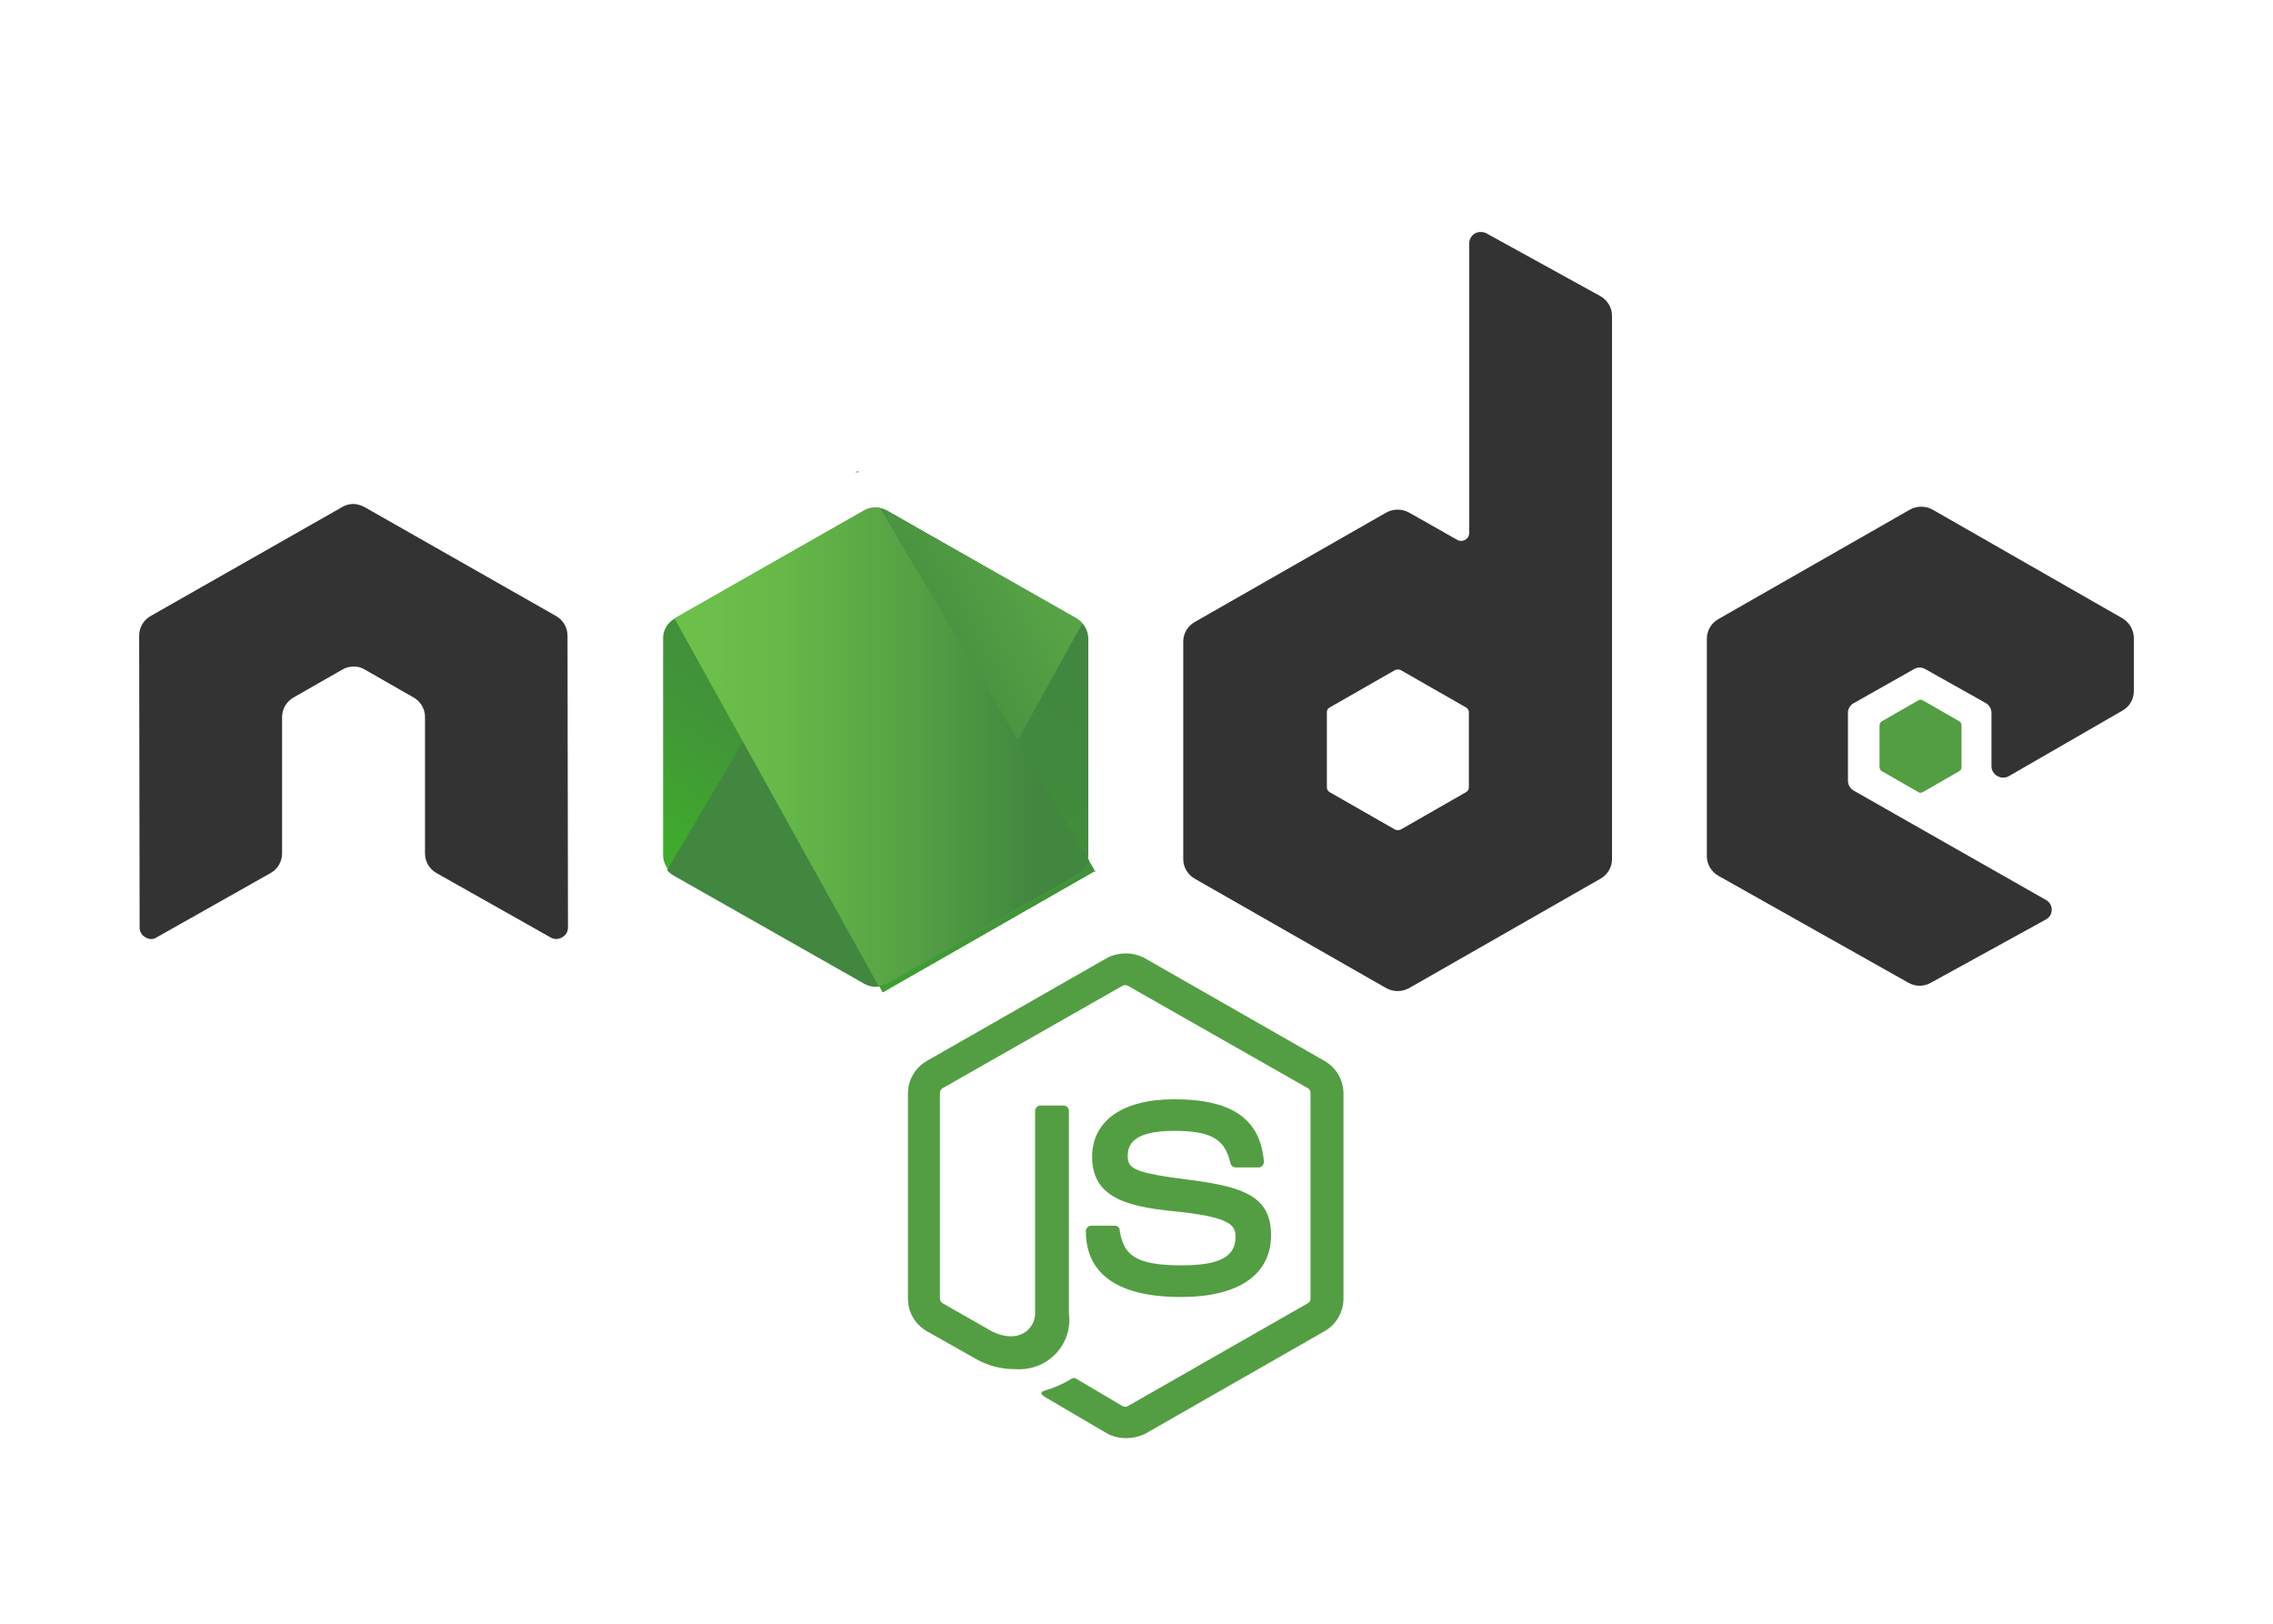
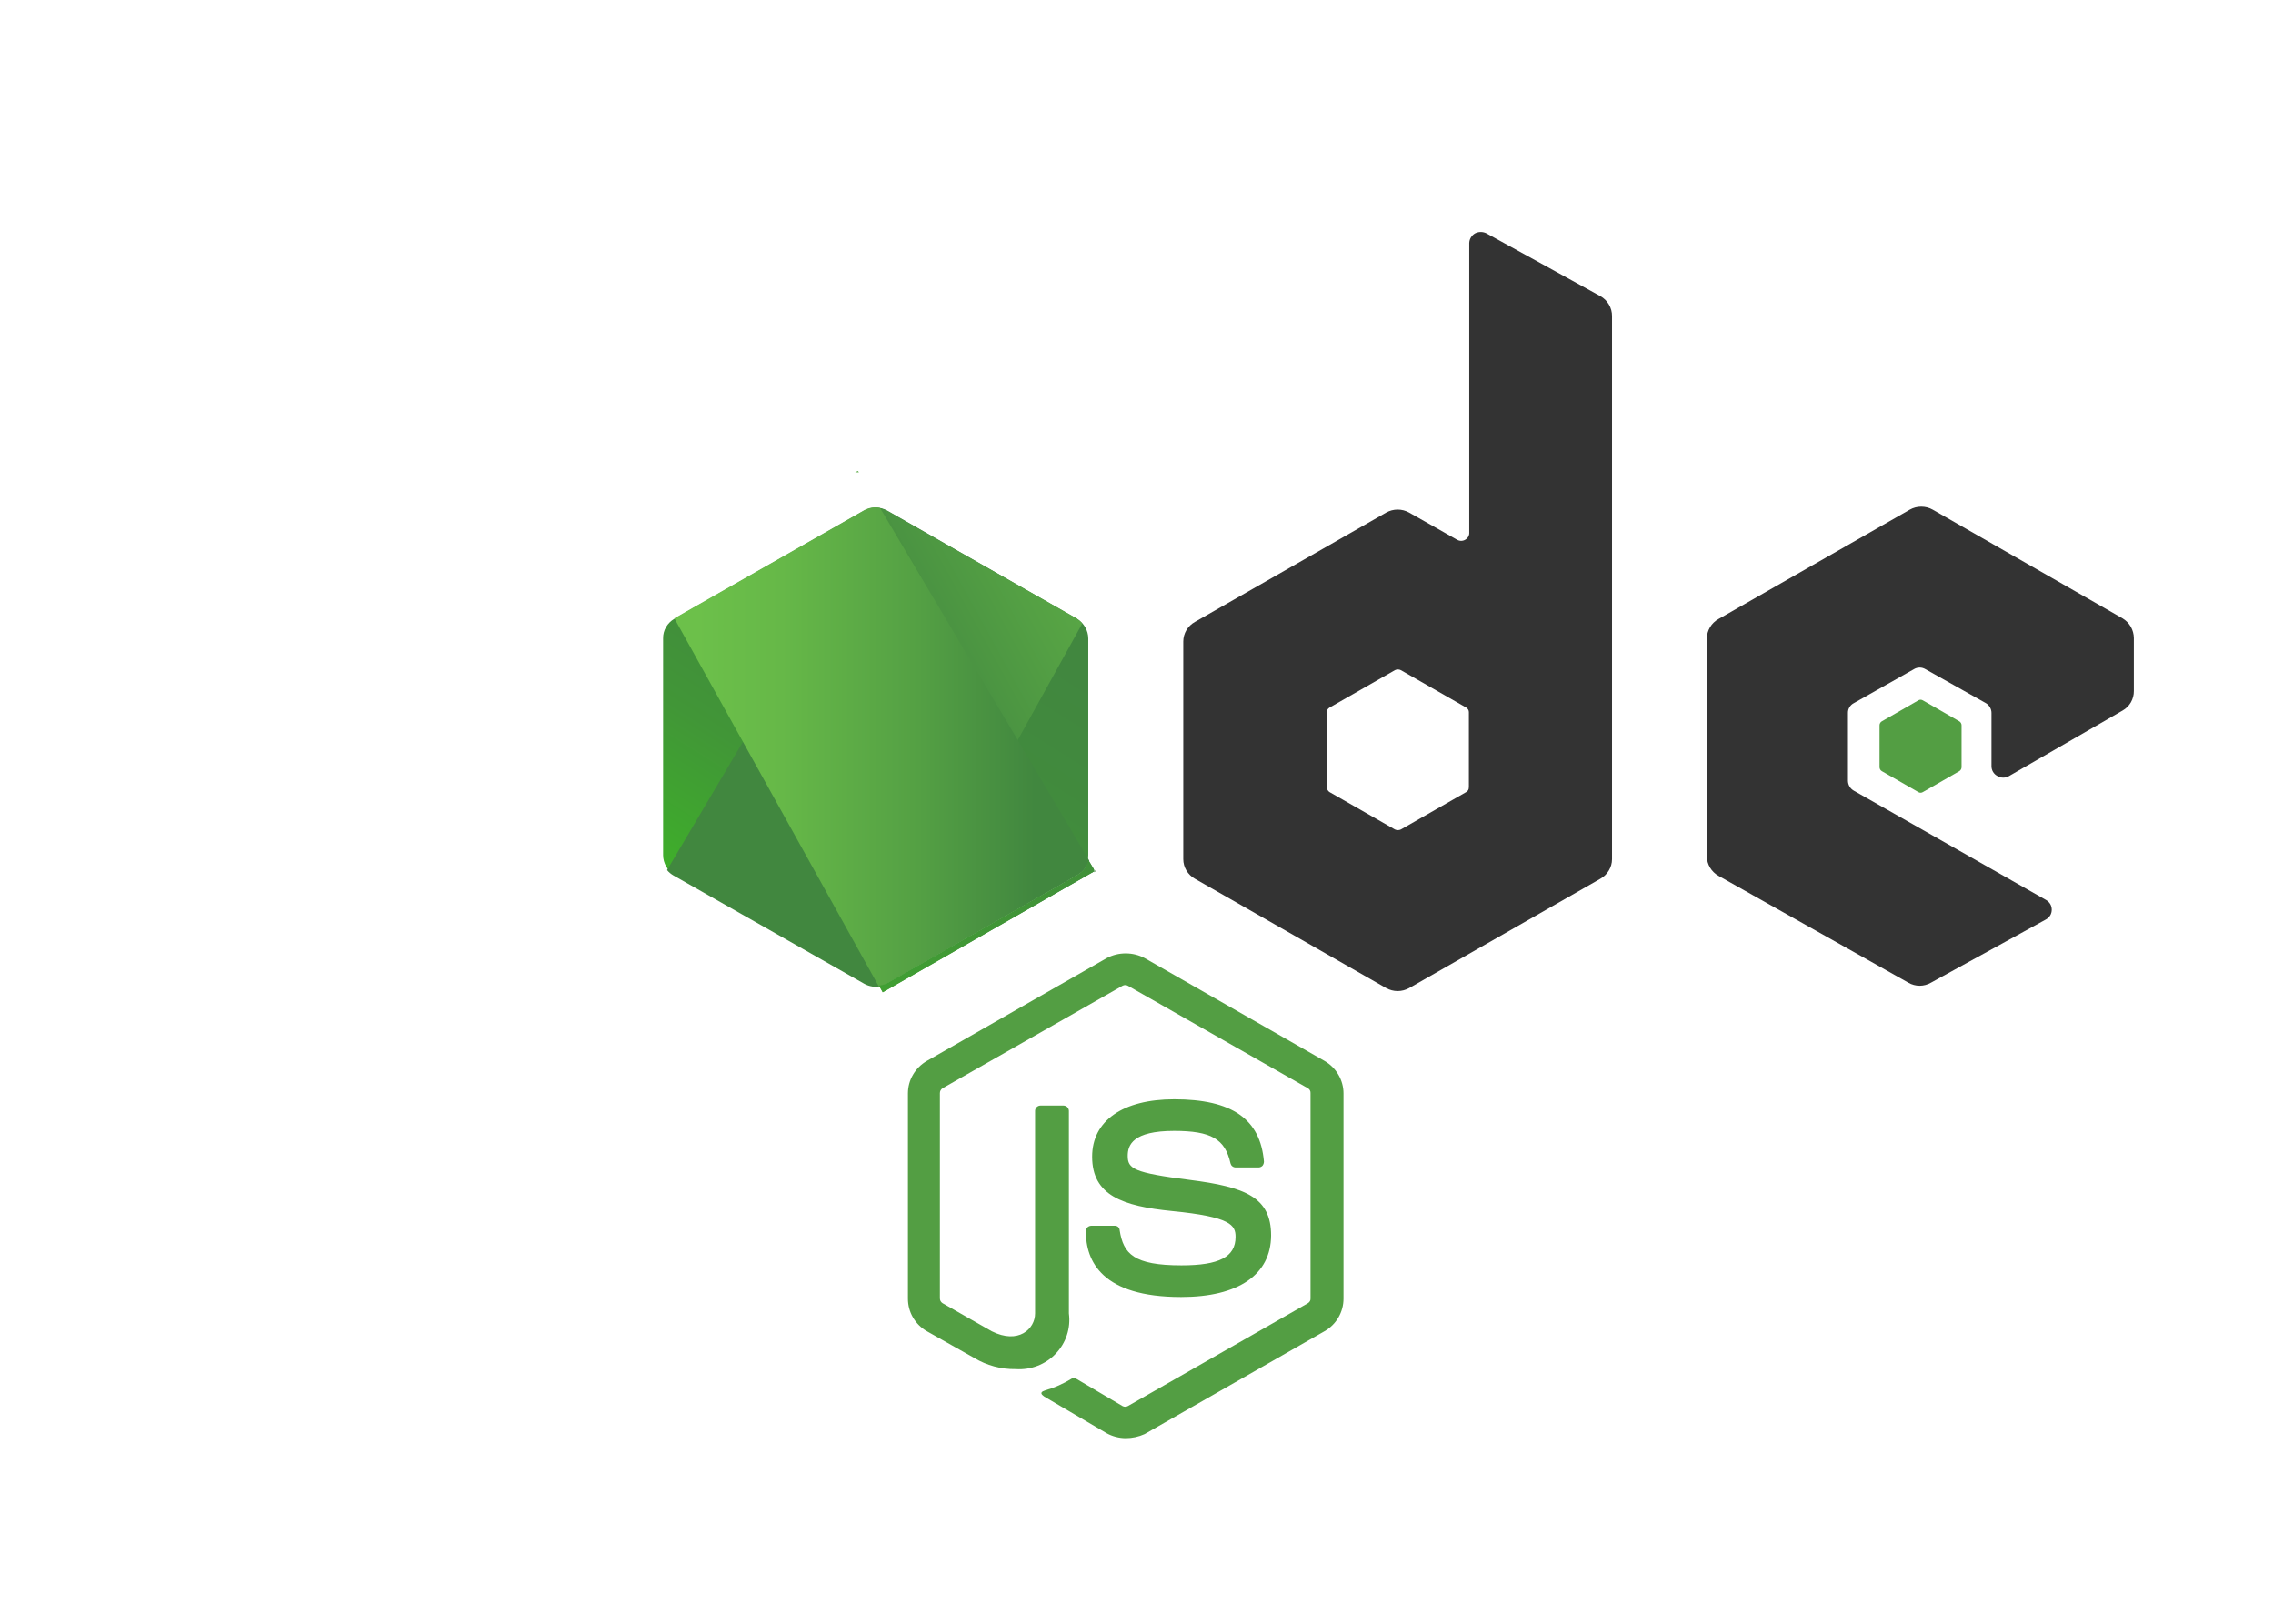
<svg xmlns="http://www.w3.org/2000/svg" width="49" height="35" viewBox="0 0 49 35" fill="none">
  <g clip-path="url(#clip0_2416_320)">
    <path d="M24.267 31C24.124 30.999 23.983 30.963 23.858 30.894L22.566 30.136C22.371 30.03 22.468 29.992 22.527 29.972C22.732 29.913 22.928 29.826 23.11 29.713C23.125 29.705 23.143 29.702 23.16 29.704C23.177 29.706 23.194 29.712 23.207 29.723L24.198 30.308C24.216 30.318 24.236 30.323 24.257 30.323C24.277 30.323 24.297 30.318 24.315 30.308L28.193 28.092C28.212 28.081 28.227 28.066 28.238 28.047C28.248 28.029 28.253 28.008 28.251 27.986V23.562C28.253 23.541 28.248 23.52 28.238 23.501C28.228 23.482 28.212 23.466 28.193 23.456L24.315 21.249C24.297 21.239 24.277 21.234 24.257 21.234C24.236 21.234 24.216 21.239 24.198 21.249L20.321 23.456C20.302 23.467 20.287 23.483 20.277 23.502C20.267 23.52 20.262 23.541 20.262 23.562V27.986C20.262 28.007 20.267 28.028 20.277 28.047C20.288 28.065 20.302 28.081 20.321 28.092L21.38 28.696C21.953 28.984 22.314 28.648 22.314 28.312V23.945C22.314 23.915 22.326 23.886 22.348 23.864C22.37 23.843 22.399 23.83 22.43 23.83H22.926C22.957 23.83 22.987 23.843 23.009 23.864C23.03 23.886 23.043 23.915 23.043 23.945V28.312C23.064 28.469 23.049 28.628 23 28.778C22.951 28.928 22.868 29.066 22.758 29.181C22.648 29.296 22.514 29.385 22.365 29.442C22.216 29.499 22.056 29.523 21.896 29.512C21.581 29.517 21.271 29.433 21.002 29.271L19.981 28.695C19.857 28.624 19.754 28.522 19.682 28.399C19.61 28.276 19.573 28.136 19.573 27.994V23.569C19.573 23.427 19.61 23.288 19.682 23.165C19.754 23.042 19.857 22.94 19.981 22.868L23.859 20.652C23.985 20.585 24.125 20.551 24.267 20.551C24.41 20.551 24.55 20.585 24.675 20.652L28.553 22.868C28.677 22.94 28.781 23.042 28.852 23.165C28.924 23.288 28.962 23.427 28.962 23.569V27.994C28.962 28.136 28.924 28.276 28.852 28.399C28.781 28.522 28.677 28.624 28.553 28.695L24.675 30.912C24.547 30.97 24.408 31 24.267 31ZM25.459 27.957C23.758 27.957 23.408 27.19 23.408 26.537C23.409 26.506 23.421 26.477 23.443 26.455C23.465 26.434 23.494 26.422 23.525 26.421H24.031C24.044 26.42 24.058 26.422 24.07 26.427C24.083 26.431 24.095 26.438 24.105 26.447C24.114 26.456 24.122 26.466 24.128 26.479C24.134 26.491 24.137 26.504 24.137 26.517C24.217 27.026 24.438 27.275 25.469 27.275C26.285 27.275 26.635 27.093 26.635 26.661C26.635 26.411 26.538 26.229 25.264 26.104C24.205 25.999 23.544 25.768 23.544 24.933C23.544 24.156 24.205 23.695 25.313 23.695C26.557 23.695 27.169 24.117 27.247 25.039C27.246 25.07 27.236 25.1 27.218 25.125C27.197 25.148 27.169 25.161 27.138 25.164H26.633C26.608 25.163 26.584 25.154 26.564 25.138C26.545 25.123 26.532 25.101 26.526 25.077C26.409 24.55 26.108 24.376 25.311 24.376C24.417 24.376 24.311 24.683 24.311 24.914C24.311 25.193 24.437 25.279 25.642 25.432C26.847 25.585 27.401 25.806 27.401 26.631C27.396 27.477 26.697 27.957 25.465 27.957L25.459 27.957Z" fill="#539E43" />
-     <path d="M12.233 13.697C12.233 13.611 12.209 13.526 12.165 13.452C12.12 13.378 12.057 13.317 11.981 13.275L7.86 10.931C7.79 10.894 7.714 10.871 7.636 10.863H7.597C7.518 10.867 7.441 10.89 7.374 10.931L3.253 13.275C3.177 13.317 3.113 13.378 3.069 13.452C3.024 13.526 3.001 13.611 3 13.697L3.01 19.993C3.009 20.037 3.02 20.079 3.043 20.116C3.065 20.154 3.097 20.184 3.136 20.204C3.172 20.228 3.214 20.241 3.258 20.241C3.301 20.241 3.343 20.228 3.379 20.204L5.828 18.822C5.905 18.78 5.968 18.719 6.012 18.645C6.057 18.57 6.081 18.486 6.081 18.4V15.453C6.082 15.367 6.106 15.282 6.15 15.208C6.194 15.134 6.258 15.073 6.334 15.031L7.374 14.436C7.45 14.39 7.538 14.367 7.627 14.368C7.713 14.365 7.798 14.389 7.87 14.436L8.91 15.031C8.986 15.073 9.049 15.134 9.094 15.208C9.138 15.282 9.162 15.367 9.162 15.453V18.4C9.163 18.486 9.187 18.57 9.231 18.645C9.276 18.719 9.339 18.78 9.415 18.822L11.865 20.204C11.902 20.228 11.946 20.24 11.991 20.24C12.036 20.24 12.079 20.228 12.117 20.204C12.156 20.184 12.188 20.154 12.211 20.116C12.233 20.079 12.244 20.037 12.244 19.993L12.234 13.697H12.233Z" fill="#333333" />
    <path d="M32.043 5.029C32.005 5.01 31.964 5 31.921 5C31.879 5 31.837 5.01 31.8 5.029C31.762 5.05 31.731 5.081 31.709 5.118C31.686 5.155 31.674 5.197 31.673 5.24V11.478C31.675 11.509 31.668 11.54 31.653 11.567C31.638 11.595 31.616 11.617 31.589 11.633C31.562 11.65 31.532 11.658 31.5 11.659C31.469 11.659 31.438 11.651 31.411 11.635L30.378 11.05C30.302 11.007 30.216 10.985 30.129 10.985C30.043 10.985 29.957 11.007 29.881 11.05L25.76 13.405C25.684 13.447 25.621 13.508 25.576 13.582C25.532 13.656 25.508 13.741 25.508 13.827V18.52C25.508 18.607 25.532 18.691 25.576 18.765C25.621 18.839 25.684 18.901 25.76 18.943L29.881 21.298C29.957 21.34 30.043 21.363 30.129 21.363C30.216 21.363 30.302 21.34 30.378 21.298L34.498 18.943C34.575 18.901 34.638 18.839 34.682 18.765C34.727 18.691 34.751 18.607 34.751 18.52V6.814C34.752 6.726 34.729 6.64 34.684 6.564C34.64 6.488 34.576 6.425 34.498 6.382L32.043 5.029ZM31.664 16.968C31.665 16.99 31.661 17.011 31.651 17.029C31.64 17.048 31.625 17.064 31.606 17.074L30.198 17.88C30.178 17.889 30.157 17.894 30.135 17.894C30.113 17.894 30.091 17.889 30.071 17.88L28.662 17.074C28.644 17.063 28.629 17.047 28.619 17.029C28.608 17.01 28.603 16.989 28.604 16.968V15.356C28.602 15.335 28.607 15.314 28.617 15.295C28.628 15.276 28.643 15.261 28.662 15.251L30.071 14.445C30.091 14.435 30.113 14.43 30.135 14.43C30.157 14.43 30.178 14.435 30.198 14.445L31.607 15.251C31.625 15.262 31.64 15.277 31.651 15.296C31.661 15.314 31.666 15.335 31.665 15.356V16.968H31.664Z" fill="#333333" />
    <path d="M45.757 15.316C45.832 15.273 45.894 15.212 45.937 15.137C45.979 15.063 46.001 14.979 46 14.894V13.752C45.999 13.666 45.976 13.583 45.934 13.509C45.891 13.435 45.83 13.373 45.757 13.329L41.665 10.987C41.59 10.944 41.504 10.922 41.417 10.922C41.33 10.922 41.245 10.944 41.169 10.987L37.048 13.342C36.972 13.384 36.908 13.445 36.864 13.519C36.82 13.593 36.796 13.678 36.795 13.764V18.457C36.796 18.544 36.82 18.628 36.864 18.702C36.908 18.776 36.972 18.838 37.048 18.88L41.14 21.183C41.213 21.225 41.297 21.248 41.383 21.248C41.468 21.248 41.552 21.225 41.625 21.183L44.104 19.82C44.142 19.799 44.174 19.769 44.197 19.732C44.219 19.695 44.23 19.652 44.23 19.609C44.23 19.566 44.219 19.523 44.197 19.486C44.174 19.449 44.142 19.419 44.104 19.398L39.963 17.043C39.925 17.021 39.894 16.991 39.872 16.954C39.85 16.917 39.838 16.875 39.837 16.832V15.367C39.836 15.324 39.847 15.281 39.87 15.244C39.892 15.207 39.924 15.176 39.963 15.156L41.257 14.425C41.294 14.402 41.338 14.389 41.383 14.389C41.428 14.389 41.471 14.402 41.509 14.425L42.805 15.153C42.843 15.174 42.874 15.205 42.896 15.242C42.918 15.279 42.931 15.321 42.931 15.364V16.515C42.931 16.559 42.942 16.601 42.965 16.639C42.987 16.676 43.019 16.706 43.058 16.727C43.096 16.75 43.139 16.762 43.184 16.762C43.229 16.762 43.273 16.75 43.311 16.727L45.76 15.314L45.757 15.316Z" fill="#333333" />
    <path d="M41.354 15.096C41.368 15.087 41.385 15.082 41.402 15.082C41.419 15.082 41.436 15.087 41.451 15.096L42.238 15.548C42.252 15.557 42.265 15.569 42.273 15.585C42.282 15.6 42.286 15.617 42.286 15.634V16.536C42.286 16.553 42.282 16.57 42.273 16.585C42.265 16.601 42.252 16.613 42.238 16.622L41.451 17.074C41.436 17.083 41.419 17.088 41.402 17.088C41.385 17.088 41.368 17.083 41.354 17.074L40.567 16.622C40.552 16.613 40.539 16.601 40.531 16.585C40.522 16.57 40.518 16.553 40.518 16.536V15.634C40.518 15.617 40.522 15.6 40.531 15.585C40.539 15.569 40.552 15.557 40.567 15.548L41.354 15.096Z" fill="#539E43" />
    <path d="M19.126 11.006C19.05 10.964 18.965 10.941 18.878 10.941C18.791 10.941 18.705 10.964 18.63 11.006L14.538 13.338C14.463 13.381 14.401 13.443 14.358 13.517C14.315 13.591 14.293 13.675 14.295 13.761V18.434C14.296 18.52 14.318 18.603 14.361 18.677C14.403 18.751 14.464 18.813 14.538 18.857L18.63 21.189C18.705 21.232 18.791 21.254 18.878 21.254C18.965 21.254 19.05 21.232 19.126 21.189L23.217 18.857C23.292 18.814 23.354 18.753 23.397 18.678C23.44 18.604 23.462 18.52 23.461 18.434V13.761C23.46 13.676 23.437 13.592 23.394 13.518C23.352 13.445 23.291 13.383 23.217 13.338L19.126 11.006Z" fill="url(#paint0_linear_2416_320)" />
    <path d="M23.227 13.339L19.115 11.009C19.076 10.989 19.034 10.973 18.991 10.961L14.38 18.755C14.418 18.801 14.464 18.84 14.516 18.87L18.627 21.203C18.684 21.236 18.747 21.257 18.812 21.266C18.877 21.274 18.943 21.269 19.006 21.25L23.332 13.438C23.301 13.401 23.265 13.369 23.225 13.342L23.227 13.339Z" fill="url(#paint1_linear_2416_320)" />
    <path fill-rule="evenodd" clip-rule="evenodd" d="M18.494 10.152L18.437 10.181H18.517L18.494 10.152Z" fill="url(#paint2_linear_2416_320)" />
    <path fill-rule="evenodd" clip-rule="evenodd" d="M23.237 18.856C23.354 18.787 23.44 18.677 23.481 18.549L18.97 10.947C18.85 10.923 18.726 10.944 18.62 11.005L14.538 13.328L18.941 21.256C19.005 21.245 19.067 21.226 19.126 21.198L23.237 18.857V18.856Z" fill="url(#paint3_linear_2416_320)" />
    <path fill-rule="evenodd" clip-rule="evenodd" d="M23.616 18.782L23.586 18.734V18.802L23.616 18.782Z" fill="url(#paint4_linear_2416_320)" />
    <path fill-rule="evenodd" clip-rule="evenodd" d="M23.237 18.856L19.135 21.188C19.077 21.217 19.015 21.237 18.95 21.246L19.03 21.389L23.578 18.789V18.731L23.462 18.539C23.45 18.605 23.424 18.667 23.386 18.721C23.347 18.775 23.297 18.82 23.238 18.853L23.237 18.856Z" fill="url(#paint5_linear_2416_320)" />
    <path fill-rule="evenodd" clip-rule="evenodd" d="M23.237 18.856L19.135 21.188C19.077 21.217 19.015 21.237 18.95 21.246L19.03 21.389L23.578 18.789V18.731L23.462 18.539C23.45 18.605 23.424 18.667 23.386 18.721C23.347 18.775 23.297 18.82 23.238 18.853L23.237 18.856Z" fill="url(#paint6_linear_2416_320)" />
  </g>
  <defs>
    <linearGradient id="paint0_linear_2416_320" x1="20.546" y1="12.746" x2="16.137" y2="19.759" gradientUnits="userSpaceOnUse">
      <stop stop-color="#41873F" />
      <stop offset="0.329" stop-color="#418B3D" />
      <stop offset="0.635" stop-color="#419637" />
      <stop offset="0.932" stop-color="#3FA92D" />
      <stop offset="1" stop-color="#3FAE2A" />
    </linearGradient>
    <linearGradient id="paint1_linear_2416_320" x1="18.256" y1="16.651" x2="29.419" y2="10.504" gradientUnits="userSpaceOnUse">
      <stop offset="0.138" stop-color="#41873F" />
      <stop offset="0.403" stop-color="#54A044" />
      <stop offset="0.714" stop-color="#66B848" />
      <stop offset="0.908" stop-color="#6CC04A" />
    </linearGradient>
    <linearGradient id="paint2_linear_2416_320" x1="14.928" y1="10.156" x2="22.673" y2="10.156" gradientUnits="userSpaceOnUse">
      <stop offset="0.092" stop-color="#6CC04A" />
      <stop offset="0.286" stop-color="#66B848" />
      <stop offset="0.597" stop-color="#54A044" />
      <stop offset="0.862" stop-color="#41873F" />
    </linearGradient>
    <linearGradient id="paint3_linear_2416_320" x1="14.145" y1="16.097" x2="23.615" y2="16.097" gradientUnits="userSpaceOnUse">
      <stop offset="0.092" stop-color="#6CC04A" />
      <stop offset="0.286" stop-color="#66B848" />
      <stop offset="0.597" stop-color="#54A044" />
      <stop offset="0.862" stop-color="#41873F" />
    </linearGradient>
    <linearGradient id="paint4_linear_2416_320" x1="20.729" y1="18.759" x2="23.594" y2="18.759" gradientUnits="userSpaceOnUse">
      <stop offset="0.092" stop-color="#6CC04A" />
      <stop offset="0.286" stop-color="#66B848" />
      <stop offset="0.597" stop-color="#54A044" />
      <stop offset="0.862" stop-color="#41873F" />
    </linearGradient>
    <linearGradient id="paint5_linear_2416_320" x1="14.142" y1="19.973" x2="23.616" y2="19.973" gradientUnits="userSpaceOnUse">
      <stop offset="0.092" stop-color="#6CC04A" />
      <stop offset="0.286" stop-color="#66B848" />
      <stop offset="0.597" stop-color="#54A044" />
      <stop offset="0.862" stop-color="#41873F" />
    </linearGradient>
    <linearGradient id="paint6_linear_2416_320" x1="24.995" y1="12.522" x2="22.655" y2="24.945" gradientUnits="userSpaceOnUse">
      <stop stop-color="#41873F" />
      <stop offset="0.329" stop-color="#418B3D" />
      <stop offset="0.635" stop-color="#419637" />
      <stop offset="0.932" stop-color="#3FA92D" />
      <stop offset="1" stop-color="#3FAE2A" />
    </linearGradient>
    <clipPath id="clip0_2416_320">
      <rect width="43" height="26" fill="white" transform="translate(3 5)" />
    </clipPath>
  </defs>
</svg>